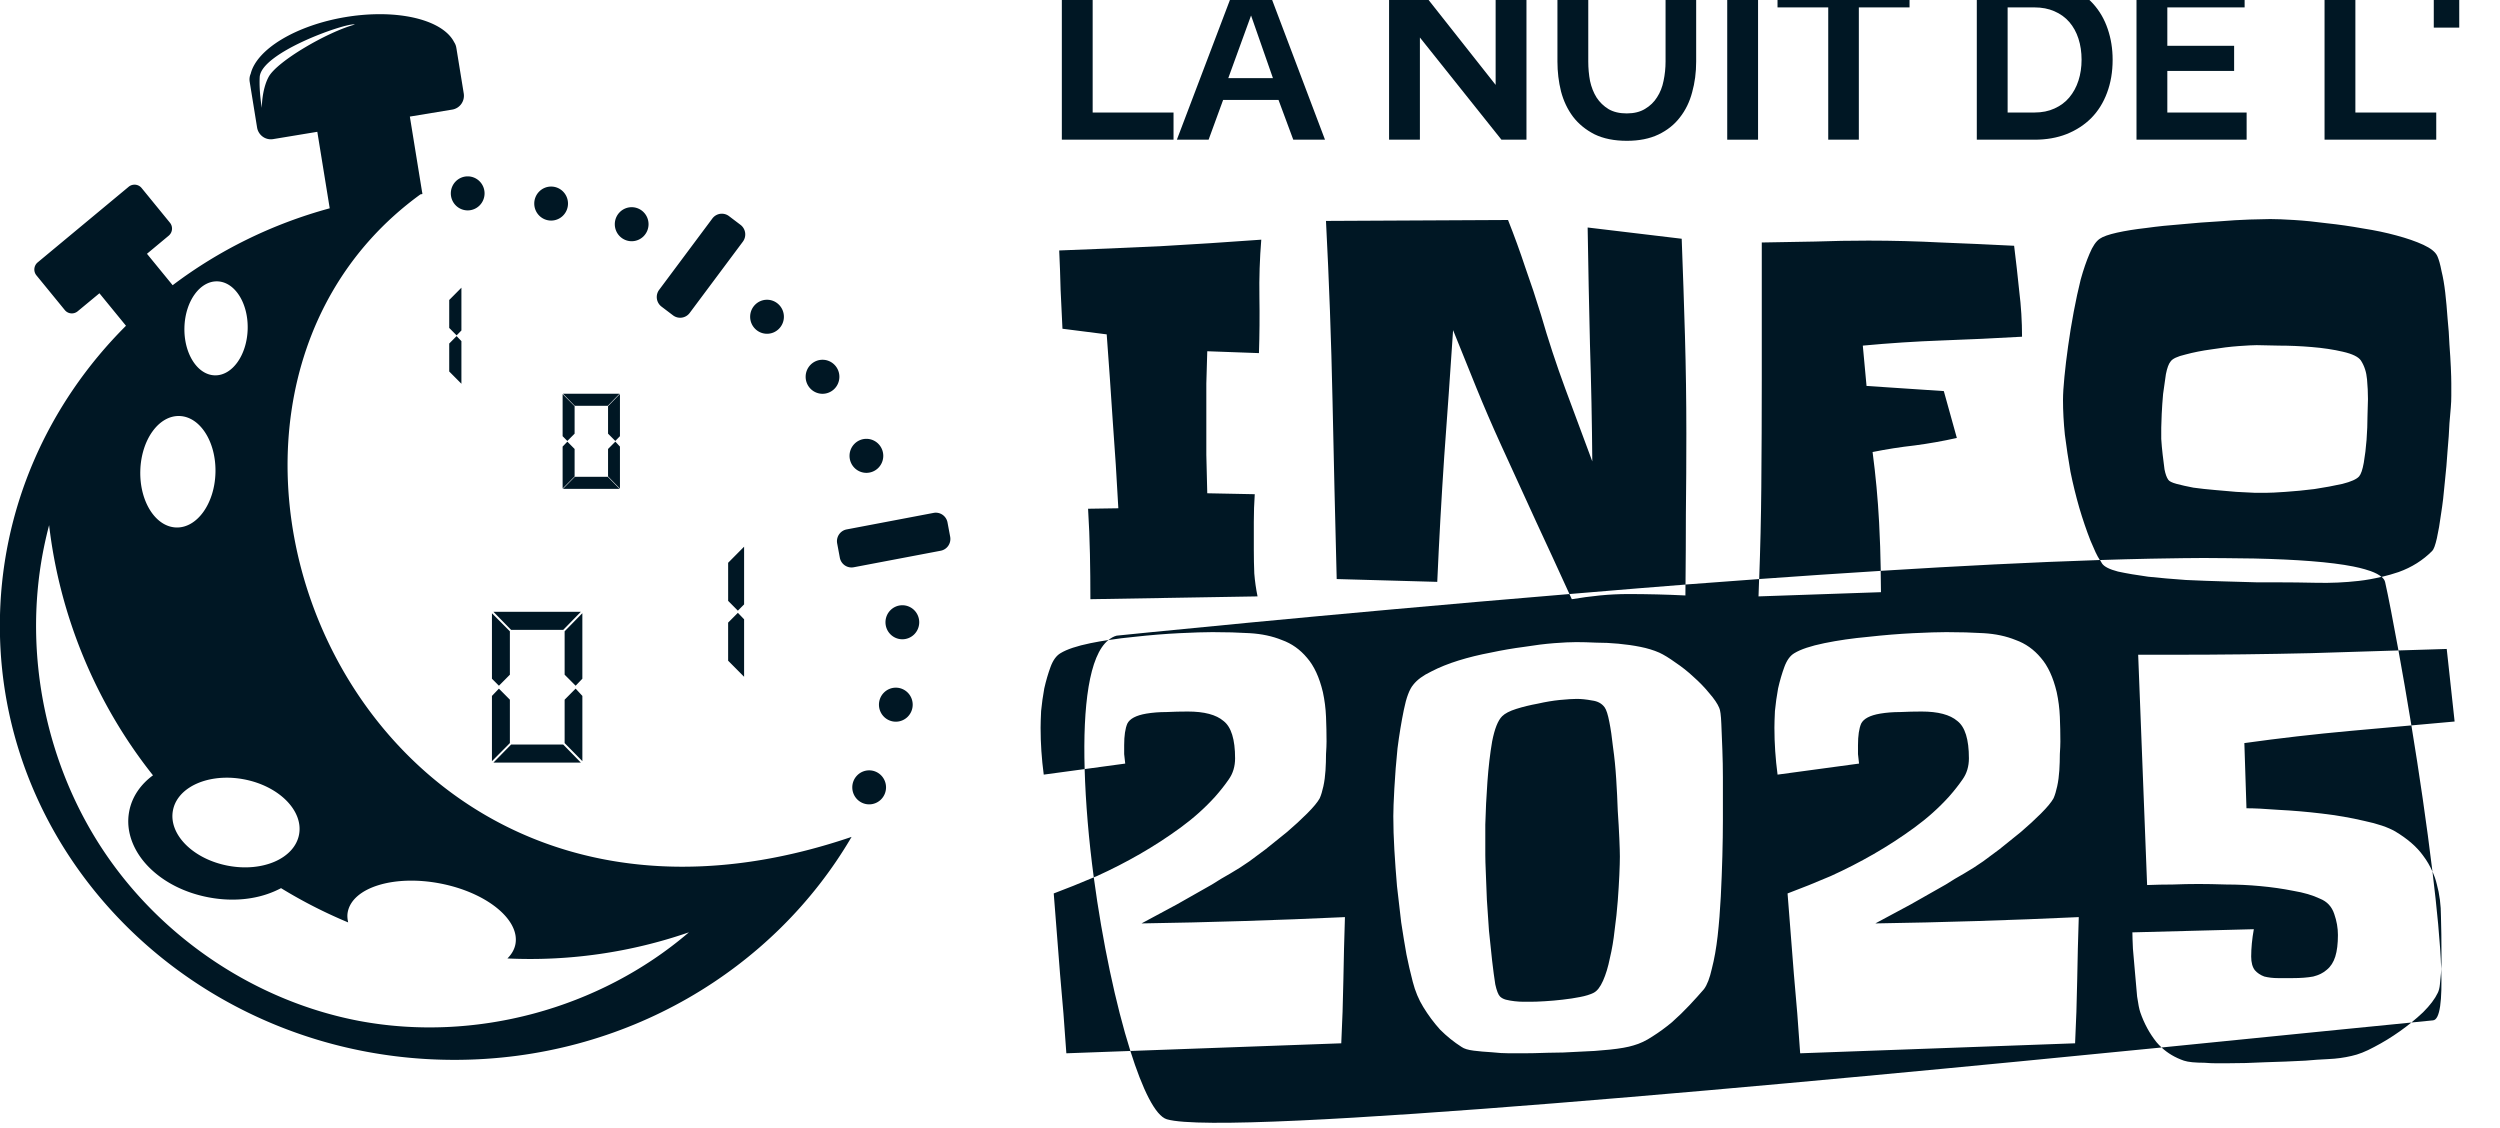
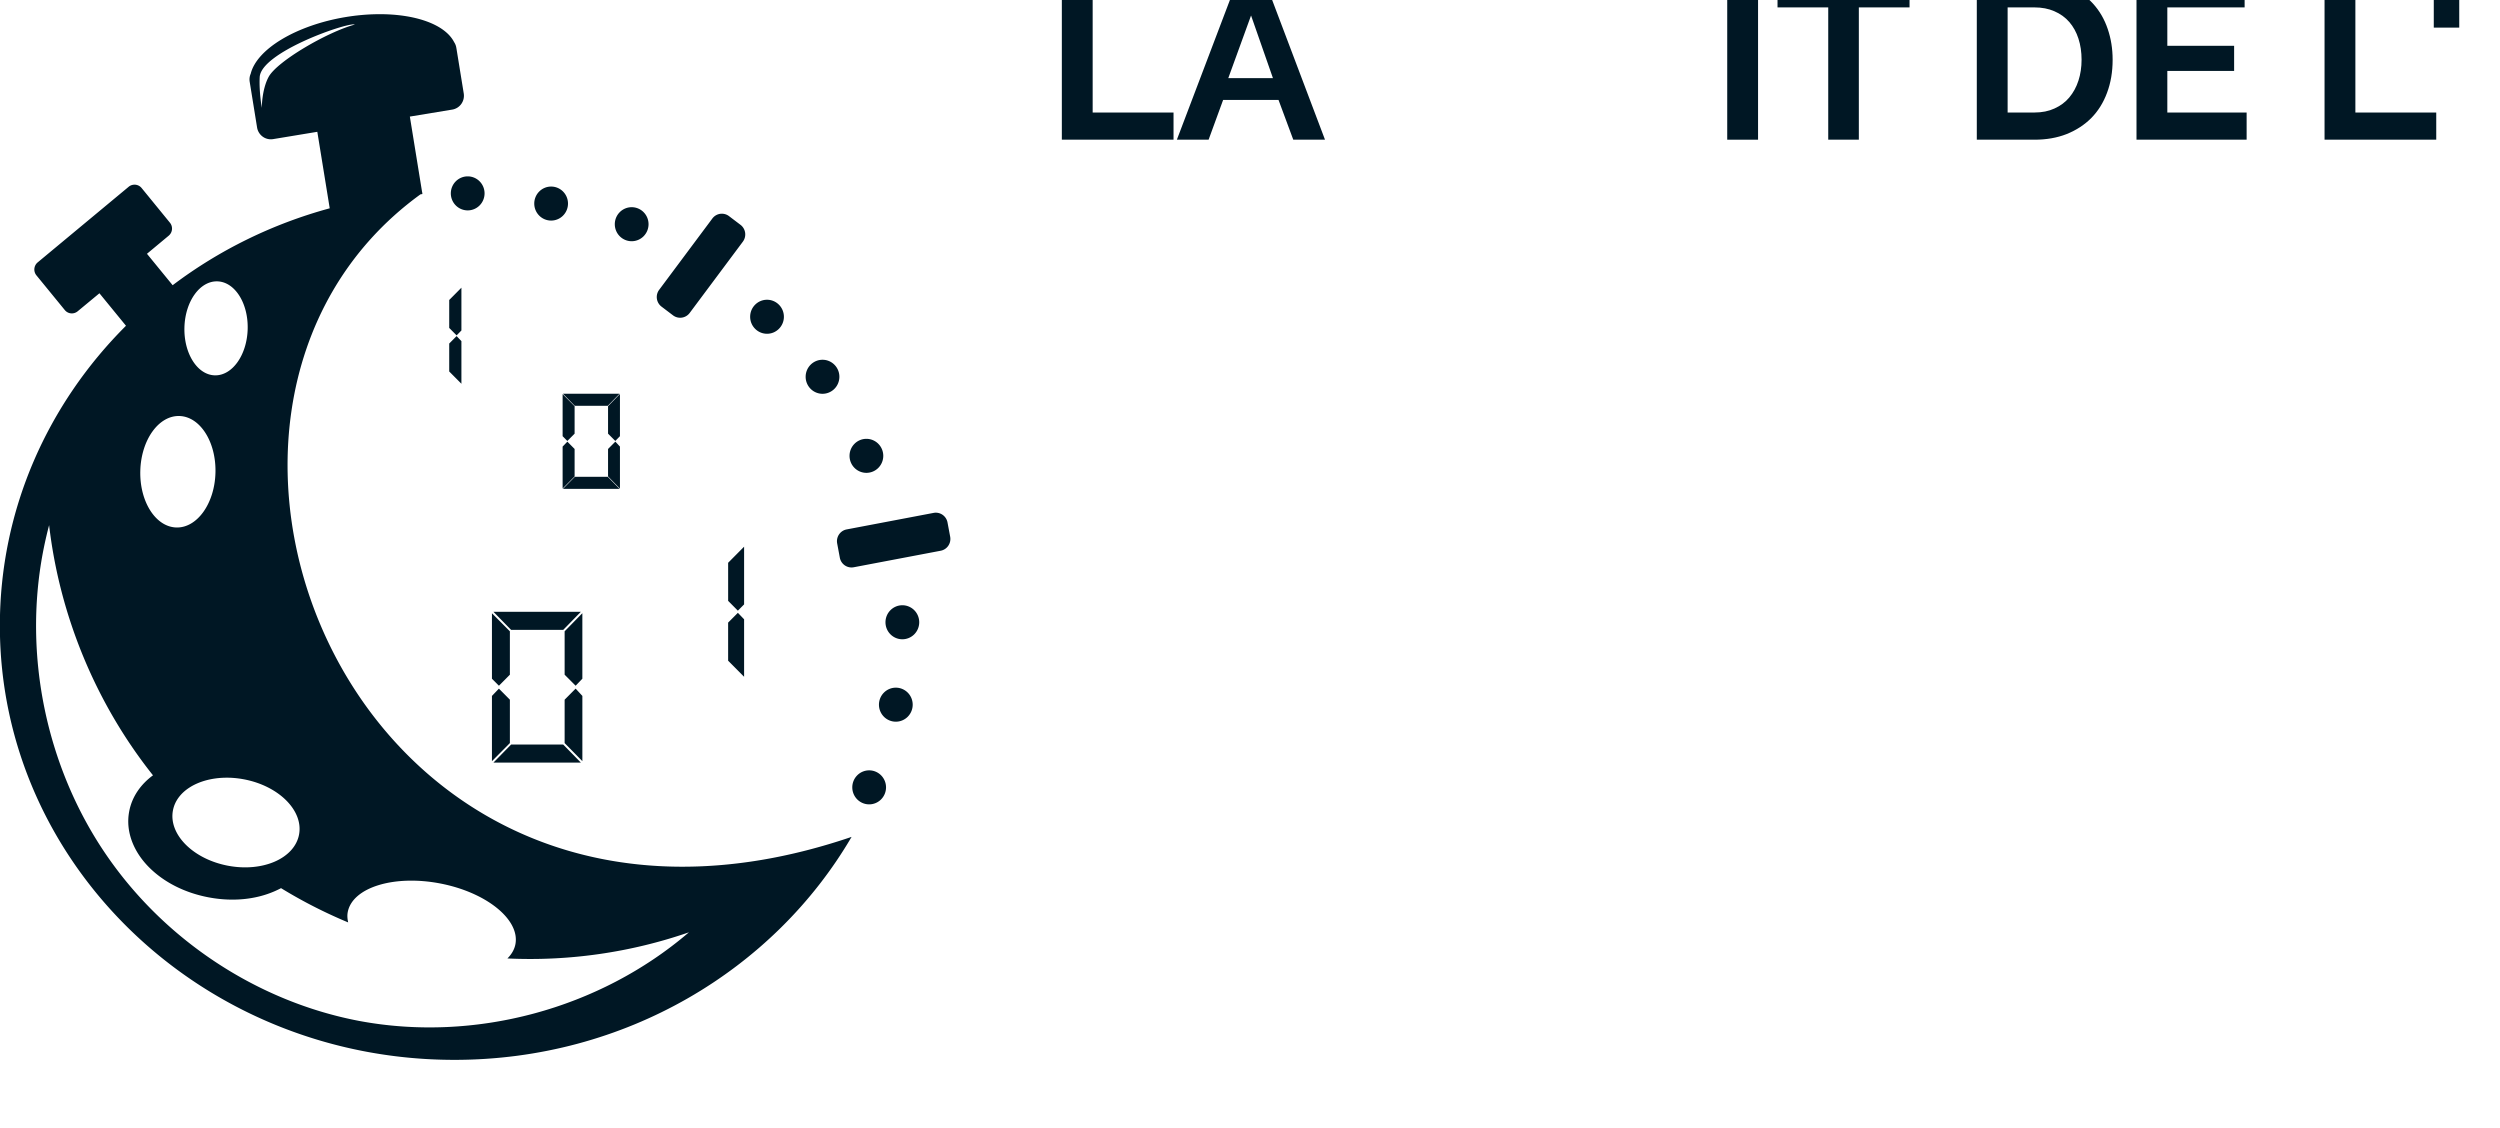
<svg xmlns="http://www.w3.org/2000/svg" xmlns:ns1="http://www.inkscape.org/namespaces/inkscape" xmlns:ns2="http://sodipodi.sourceforge.net/DTD/sodipodi-0.dtd" ns1:export-ydpi="394.54666" ns1:export-xdpi="394.54666" ns1:export-filename="/Users/celineauzias/Dropbox/artwork/N2I/2020/n2i2020_affiche_hd.png" width="498.264" height="224.883" viewBox="0 0 131.832 59.5" version="1.1" id="svg1295" ns1:version="1.1.1 (c3084ef, 2021-09-22)" ns2:docname="N2I2024-monochrome.svg">
  <defs id="defs1289">
    <style id="style466654">.cls-1{fill:none}.cls-5{opacity:.45}</style>
    <style id="style6517">.cls-1{fill:none}.cls-5{opacity:.45}</style>
  </defs>
  <ns2:namedview units="px" id="base" pagecolor="#ffffff" bordercolor="#666666" borderopacity="1.0" ns1:pageopacity="0.0" ns1:pageshadow="2" ns1:zoom="1.3736711" ns1:cx="282.8188" ns1:cy="157.60687" ns1:document-units="px" ns1:current-layer="g69201" ns1:document-rotation="0" showgrid="false" ns1:window-width="1438" ns1:window-height="855" ns1:window-x="0" ns1:window-y="23" ns1:window-maximized="0" ns1:snap-global="false" ns1:pagecheckerboard="true" showguides="false" fit-margin-top="0" fit-margin-left="0" fit-margin-right="0" fit-margin-bottom="0">
    <ns1:grid type="xygrid" id="grid3480" originx="-11.753" originy="-97.138" />
    <ns2:guide position="-1030.44,-395.72" orientation="1,0" id="guide18337" />
  </ns2:namedview>
  <g ns1:label="Calque 1" ns1:groupmode="layer" id="layer1" transform="translate(-11.753,-97.138)">
    <g id="g69201" transform="matrix(1.129,0,0,1.129,-13.879,-18.868)">
-       <path id="path56068" style="fill:#001724;fill-opacity:1;stroke:none;stroke-width:0.918px;stroke-linecap:butt;stroke-linejoin:miter;stroke-opacity:1" d="M 453.168 43.832 C 452.301 43.832 450.937 43.863 449.078 43.926 C 447.219 43.988 445.144 44.112 442.852 44.299 C 440.559 44.424 438.144 44.612 435.604 44.861 C 433.063 45.048 430.678 45.297 428.447 45.609 C 426.217 45.859 424.265 46.171 422.592 46.545 C 420.919 46.919 419.774 47.325 419.154 47.762 C 418.411 48.261 417.729 49.259 417.109 50.756 C 416.49 52.191 415.901 53.904 415.344 55.9 C 414.848 57.896 414.383 60.049 413.949 62.357 C 413.516 64.665 413.144 66.942 412.834 69.188 C 412.524 71.371 412.278 73.43 412.092 75.363 C 411.906 77.235 411.812 78.762 411.812 79.947 C 411.812 82.13 411.936 84.438 412.184 86.871 C 412.493 89.304 412.865 91.767 413.299 94.262 C 413.794 96.694 414.383 99.097 415.064 101.467 C 415.746 103.775 416.489 105.957 417.295 108.016 C 417.605 108.764 417.947 109.545 418.318 110.355 C 418.567 110.898 418.854 111.402 419.158 111.889 C 405.742 112.328 390.914 113.081 375.438 114.049 C 375.385 110.807 375.276 107.579 375.104 104.367 C 374.856 99.689 374.422 95.01 373.803 90.332 C 376.591 89.771 379.38 89.335 382.168 89.023 C 385.018 88.649 387.835 88.149 390.623 87.525 L 388.021 78.17 L 372.596 77.141 L 371.852 69.094 C 377.18 68.595 382.446 68.252 387.65 68.064 C 392.917 67.877 398.245 67.628 403.635 67.316 C 403.635 64.26 403.45 61.234 403.078 58.24 C 402.768 55.184 402.426 52.158 402.055 49.164 C 397.16 48.915 392.297 48.697 387.465 48.51 C 382.632 48.26 377.799 48.135 372.967 48.135 C 369.373 48.135 365.811 48.198 362.279 48.322 C 358.81 48.385 355.279 48.447 351.686 48.51 L 351.686 67.316 L 351.686 75.643 C 351.686 82.941 351.654 90.208 351.592 97.443 C 351.54 103.479 351.395 109.562 351.168 115.686 C 359.324 115.098 367.418 114.555 375.42 114.055 C 375.443 115.472 375.477 116.886 375.477 118.309 L 351.035 119.15 C 351.084 117.992 351.112 116.845 351.154 115.689 C 346.238 116.044 341.356 116.406 336.463 116.781 C 336.51 112.048 336.537 107.371 336.537 102.777 C 336.599 97.413 336.631 91.985 336.631 86.496 L 336.629 86.496 C 336.629 80.009 336.537 73.554 336.352 67.129 C 336.166 60.704 335.949 54.249 335.701 47.762 L 316.928 45.516 C 317.052 53.375 317.207 61.172 317.393 68.906 C 317.64 76.641 317.795 84.408 317.857 92.205 C 316.061 87.34 314.264 82.504 312.467 77.701 C 310.67 72.836 309.06 67.939 307.635 63.012 C 306.644 59.768 305.59 56.588 304.475 53.469 C 303.421 50.288 302.276 47.138 301.037 44.02 L 264.699 44.205 C 265.319 56.181 265.754 68.096 266.002 79.947 C 266.25 91.799 266.528 103.713 266.838 115.689 L 286.91 116.25 C 287.282 107.829 287.747 99.47 288.305 91.174 C 288.924 82.815 289.513 74.427 290.07 66.006 C 291.619 69.873 293.168 73.709 294.717 77.514 C 296.266 81.319 297.908 85.125 299.643 88.93 C 301.997 94.107 304.351 99.252 306.705 104.367 C 308.895 109.067 311.085 113.827 313.275 118.635 C 313.274 118.635 313.273 118.635 313.271 118.635 C 313.278 118.65 313.286 118.664 313.293 118.68 C 317.9 118.298 322.428 117.918 327.006 117.541 C 330.164 117.292 333.25 117.035 336.457 116.789 C 336.45 117.522 336.452 118.226 336.443 118.963 C 332.602 118.776 328.793 118.682 325.014 118.682 C 323.155 118.682 321.264 118.776 319.344 118.963 C 317.485 119.15 315.626 119.399 313.768 119.711 C 313.609 119.363 313.451 119.026 313.293 118.68 C 264.349 122.738 222.916 126.986 222.916 126.986 C 222.316 127.137 221.78 127.463 221.271 127.867 C 222.932 127.612 224.633 127.39 226.41 127.229 C 229.558 126.879 232.566 126.632 235.434 126.492 C 238.302 126.352 240.506 126.283 242.045 126.283 C 244.703 126.283 247.186 126.352 249.494 126.492 C 251.872 126.632 254.006 127.088 255.895 127.857 C 257.853 128.557 259.531 129.747 260.93 131.426 C 262.329 133.035 263.379 135.309 264.078 138.248 C 264.428 139.857 264.637 141.5 264.707 143.18 C 264.777 144.859 264.812 146.504 264.812 148.113 C 264.812 148.743 264.777 149.583 264.707 150.633 C 264.707 151.682 264.673 152.765 264.604 153.885 C 264.534 155.004 264.393 156.054 264.184 157.033 C 263.974 158.013 263.729 158.818 263.449 159.447 C 263.03 160.217 262.189 161.233 260.93 162.492 C 259.741 163.682 258.412 164.905 256.943 166.164 C 255.474 167.354 254.04 168.509 252.641 169.629 C 251.242 170.678 250.158 171.483 249.389 172.043 C 248.2 172.883 246.94 173.685 245.611 174.455 C 244.352 175.155 243.129 175.891 241.939 176.66 C 239.631 177.99 237.286 179.319 234.908 180.648 C 232.6 181.908 230.257 183.166 227.879 184.426 C 241.379 184.216 254.914 183.796 268.484 183.166 C 268.344 187.364 268.24 191.564 268.17 195.762 C 268.1 199.96 267.96 204.157 267.75 208.355 L 225.654 209.885 C 228.07 217.533 230.636 222.847 232.947 223.523 C 245.171 227.099 360.984 216.187 431.482 209.189 C 432.717 210.34 434.202 211.219 435.945 211.818 C 436.365 211.958 436.924 212.065 437.623 212.135 C 438.393 212.205 439.198 212.238 440.037 212.238 C 440.877 212.308 441.68 212.344 442.449 212.344 L 444.338 212.344 C 446.996 212.344 449.619 212.275 452.207 212.135 C 454.865 212.065 457.524 211.958 460.182 211.818 C 461.721 211.678 463.26 211.574 464.799 211.504 C 466.408 211.434 467.947 211.225 469.416 210.875 C 470.745 210.595 472.249 209.999 473.928 209.09 C 475.676 208.18 477.39 207.131 479.068 205.941 C 479.861 205.38 480.621 204.802 481.352 204.209 C 477.21 204.597 459.553 206.387 438.834 208.455 C 435.677 208.77 435.637 208.777 432.176 209.121 C 431.807 209.158 431.863 209.152 431.49 209.189 C 431.138 208.862 430.799 208.519 430.488 208.146 C 429.089 206.397 428.006 204.403 427.236 202.164 C 427.026 201.534 426.815 200.485 426.605 199.016 C 426.465 197.546 426.327 195.97 426.188 194.291 C 426.048 192.612 425.907 191.004 425.768 189.465 C 425.698 187.926 425.662 186.841 425.662 186.211 L 449.9 185.58 C 449.551 187.539 449.375 189.36 449.375 191.039 C 449.375 192.229 449.62 193.138 450.109 193.768 C 450.599 194.327 451.229 194.748 451.998 195.027 C 452.837 195.237 453.747 195.342 454.727 195.342 L 457.664 195.342 C 459.273 195.342 460.637 195.237 461.756 195.027 C 462.875 194.748 463.785 194.292 464.484 193.662 C 465.254 193.032 465.812 192.159 466.162 191.039 C 466.512 189.92 466.688 188.486 466.688 186.736 C 466.688 185.337 466.443 183.936 465.953 182.537 C 465.464 181.068 464.518 180.054 463.119 179.494 C 461.65 178.794 459.868 178.27 457.77 177.92 C 455.671 177.5 453.467 177.185 451.158 176.975 C 448.92 176.765 446.682 176.66 444.443 176.66 C 442.275 176.59 440.422 176.555 438.883 176.555 C 437.204 176.555 435.489 176.59 433.74 176.66 C 432.061 176.66 430.348 176.696 428.6 176.766 L 426.816 130.797 L 434.16 130.797 C 443.324 130.797 452.382 130.69 461.336 130.48 C 467.103 130.3 472.947 130.12 478.771 129.939 C 477.714 124.148 476.74 119.081 476.104 116.281 C 476.021 115.916 475.773 115.577 475.416 115.258 C 476.572 114.984 477.708 114.666 478.816 114.285 C 481.419 113.35 483.649 111.945 485.508 110.074 C 485.818 109.762 486.128 108.921 486.438 107.549 C 486.747 106.177 487.026 104.555 487.273 102.684 C 487.583 100.75 487.832 98.66 488.018 96.414 C 488.265 94.169 488.45 92.049 488.574 90.053 C 488.76 87.994 488.885 86.184 488.947 84.625 C 489.071 83.066 489.163 81.973 489.225 81.35 C 489.287 80.601 489.318 79.854 489.318 79.105 L 489.318 76.672 C 489.318 75.861 489.287 74.771 489.225 73.398 C 489.163 72.026 489.071 70.528 488.947 68.906 C 488.885 67.222 488.76 65.475 488.574 63.666 C 488.45 61.857 488.295 60.143 488.109 58.521 C 487.923 56.9 487.677 55.464 487.367 54.217 C 487.119 52.907 486.839 51.909 486.529 51.223 C 486.158 50.412 485.229 49.663 483.742 48.977 C 482.255 48.29 480.458 47.667 478.352 47.105 C 476.307 46.544 474.076 46.077 471.66 45.703 C 469.244 45.266 466.86 44.923 464.506 44.674 C 462.152 44.362 459.951 44.142 457.906 44.018 C 455.924 43.893 454.345 43.832 453.168 43.832 z M 478.771 129.939 C 479.595 134.447 480.452 139.423 481.352 144.902 C 484.228 144.643 487.104 144.384 489.98 144.125 L 488.406 129.641 C 485.17 129.74 481.99 129.84 478.771 129.939 z M 481.352 144.902 C 477.233 145.273 473.115 145.643 468.996 146.014 C 462.071 146.643 455.077 147.448 448.012 148.428 L 448.432 161.441 C 449.971 161.441 452.104 161.546 454.832 161.756 C 457.63 161.896 460.498 162.142 463.436 162.492 C 466.443 162.842 469.276 163.331 471.934 163.961 C 474.592 164.521 476.656 165.221 478.125 166.061 C 480.573 167.53 482.426 169.138 483.686 170.887 C 484.459 171.904 485.071 172.975 485.559 174.088 C 486.451 181.473 487.124 188.273 487.299 193.447 C 487.29 193.758 487.284 194.065 487.254 194.396 C 487.184 195.166 487.113 195.902 487.043 196.602 C 486.973 197.301 486.833 197.859 486.623 198.279 C 486.063 199.469 485.085 200.765 483.686 202.164 C 482.949 202.864 482.168 203.542 481.354 204.203 C 482.267 204.115 485.416 203.794 485.656 203.777 C 487.09 203.68 487.506 199.67 487.305 193.543 C 487.305 193.561 487.308 193.586 487.309 193.604 C 487.338 193.121 487.357 192.647 487.357 192.193 L 487.357 190.408 C 487.357 187.819 487.324 185.371 487.254 183.062 C 487.254 180.754 486.974 178.584 486.414 176.555 C 486.205 175.688 485.915 174.849 485.553 174.033 C 484.41 164.59 482.921 154.466 481.352 144.902 z M 225.654 209.885 C 222.745 200.673 220.064 188.02 218.35 175.234 C 215.627 176.392 212.959 177.467 210.357 178.443 C 210.777 183.831 211.196 189.184 211.615 194.502 C 212.105 199.75 212.525 205.032 212.875 210.35 L 225.654 209.885 z M 221.271 127.867 C 221.276 127.863 221.28 127.857 221.285 127.854 C 220.061 128.041 218.862 128.248 217.701 128.486 C 214.973 129.046 212.98 129.711 211.721 130.48 C 210.881 130.97 210.216 131.882 209.727 133.211 C 209.237 134.54 208.819 135.974 208.469 137.514 C 208.189 139.053 207.978 140.556 207.838 142.025 C 207.768 143.495 207.734 144.615 207.734 145.385 C 207.734 148.463 207.944 151.576 208.363 154.725 L 216.527 153.619 C 216.164 141.068 217.408 130.941 221.271 127.867 z M 216.527 153.619 C 216.723 160.372 217.347 167.763 218.348 175.227 C 218.556 175.138 218.752 175.07 218.961 174.98 C 221.899 173.651 224.766 172.182 227.564 170.572 C 230.362 168.963 233.056 167.213 235.645 165.324 C 238.233 163.435 240.54 161.372 242.568 159.133 C 243.618 157.943 244.527 156.789 245.297 155.67 C 246.136 154.48 246.557 153.08 246.557 151.471 C 246.557 147.692 245.787 145.209 244.248 144.02 C 242.779 142.76 240.401 142.131 237.113 142.131 C 235.714 142.131 234.279 142.166 232.811 142.236 C 231.412 142.236 230.083 142.341 228.824 142.551 C 226.796 142.901 225.536 143.565 225.047 144.545 C 224.627 145.524 224.416 146.959 224.416 148.848 L 224.416 150.633 C 224.486 151.263 224.557 151.892 224.627 152.521 L 216.527 153.619 z M 251.783 47.947 C 244.968 48.446 238.215 48.884 231.523 49.258 C 224.894 49.57 218.202 49.85 211.449 50.1 C 211.573 52.719 211.667 55.339 211.729 57.959 C 211.852 60.516 211.976 63.105 212.1 65.725 L 220.93 66.848 C 221.363 72.649 221.765 78.42 222.137 84.158 C 222.57 89.897 222.942 95.697 223.252 101.561 L 217.211 101.654 C 217.397 104.711 217.522 107.734 217.584 110.729 C 217.646 113.66 217.676 116.655 217.676 119.711 L 251.039 119.15 C 250.729 117.653 250.513 116.126 250.389 114.566 C 250.327 113.007 250.295 111.446 250.295 109.887 L 250.295 104.273 C 250.295 102.402 250.358 100.563 250.482 98.754 L 241.002 98.566 C 240.94 95.947 240.878 93.39 240.816 90.895 L 240.816 83.129 L 240.816 76.672 C 240.878 74.551 240.94 72.4 241.002 70.217 L 251.318 70.59 C 251.442 66.847 251.472 63.106 251.41 59.363 C 251.348 55.558 251.473 51.752 251.783 47.947 z M 450.473 69 C 451.34 69 452.827 69.031 454.934 69.094 C 457.04 69.094 459.207 69.188 461.438 69.375 C 463.73 69.562 465.805 69.874 467.664 70.311 C 469.585 70.747 470.793 71.339 471.289 72.088 C 471.971 73.148 472.374 74.395 472.498 75.83 C 472.622 77.202 472.684 78.512 472.684 79.76 C 472.684 80.446 472.652 81.569 472.59 83.129 C 472.59 84.626 472.528 86.216 472.404 87.9 C 472.28 89.522 472.095 91.05 471.848 92.484 C 471.6 93.857 471.29 94.761 470.918 95.197 C 470.422 95.759 469.307 96.259 467.572 96.695 C 465.899 97.07 464.041 97.413 461.996 97.725 C 460.014 97.974 458.093 98.161 456.234 98.285 C 454.438 98.41 453.167 98.473 452.424 98.473 L 450.1 98.473 C 449.046 98.41 447.808 98.347 446.383 98.285 C 445.02 98.16 443.594 98.037 442.107 97.912 C 440.621 97.787 439.197 97.631 437.834 97.443 C 436.533 97.194 435.418 96.945 434.488 96.695 C 433.559 96.446 433 96.165 432.814 95.854 C 432.505 95.417 432.258 94.731 432.072 93.795 C 431.948 92.859 431.823 91.861 431.699 90.801 C 431.575 89.74 431.484 88.711 431.422 87.713 L 431.422 85.467 C 431.422 84.905 431.452 84.001 431.514 82.754 C 431.576 81.444 431.669 80.103 431.793 78.73 C 431.979 77.296 432.164 75.986 432.35 74.801 C 432.597 73.553 432.908 72.712 433.279 72.275 C 433.651 71.714 434.643 71.245 436.254 70.871 C 437.865 70.435 439.598 70.091 441.457 69.842 C 443.378 69.53 445.175 69.312 446.848 69.188 C 448.582 69.063 449.791 69 450.473 69 z M 439.896 111.486 C 441.508 111.481 442.954 111.508 444.482 111.52 C 446.351 111.534 448.232 111.546 449.965 111.586 C 458.426 111.778 465.241 112.281 469.768 113.184 C 470.617 113.353 471.379 113.538 472.064 113.736 C 472.475 113.855 472.877 113.975 473.227 114.104 C 474.163 114.449 474.9 114.828 475.379 115.252 C 473.896 115.603 472.385 115.888 470.824 116.062 C 468.036 116.374 465.249 116.5 462.461 116.438 C 459.673 116.375 457.071 116.344 454.654 116.344 L 450.564 116.344 C 448.644 116.281 446.445 116.219 443.967 116.156 C 441.551 116.094 439.012 116 436.348 115.875 C 433.684 115.688 431.173 115.47 428.818 115.221 C 426.526 114.909 424.514 114.566 422.779 114.191 C 421.106 113.755 420.053 113.225 419.619 112.602 C 419.462 112.384 419.35 112.122 419.207 111.891 C 422.64 111.779 425.95 111.692 429.17 111.625 C 429.96 111.609 430.712 111.6 431.488 111.586 C 434.376 111.535 437.22 111.495 439.896 111.486 z M 448.57 111.549 C 448.768 111.552 448.968 111.555 449.164 111.559 C 448.97 111.554 448.766 111.553 448.57 111.549 z M 388.52 126.283 C 391.178 126.283 393.66 126.352 395.969 126.492 C 398.347 126.632 400.481 127.088 402.369 127.857 C 404.328 128.557 406.005 129.747 407.404 131.426 C 408.803 133.035 409.853 135.309 410.553 138.248 C 410.902 139.857 411.112 141.5 411.182 143.18 C 411.252 144.859 411.287 146.504 411.287 148.113 C 411.287 148.743 411.252 149.583 411.182 150.633 C 411.182 151.682 411.148 152.765 411.078 153.885 C 411.008 155.004 410.868 156.054 410.658 157.033 C 410.448 158.013 410.203 158.818 409.924 159.447 C 409.504 160.217 408.665 161.233 407.406 162.492 C 406.217 163.682 404.887 164.905 403.418 166.164 C 401.949 167.354 400.516 168.509 399.117 169.629 C 397.718 170.678 396.633 171.483 395.863 172.043 C 394.674 172.883 393.415 173.685 392.086 174.455 C 390.827 175.155 389.603 175.891 388.414 176.66 C 386.106 177.99 383.763 179.319 381.385 180.648 C 379.076 181.908 376.732 183.166 374.354 184.426 C 387.854 184.216 401.389 183.796 414.959 183.166 C 414.819 187.364 414.715 191.564 414.645 195.762 C 414.575 199.96 414.434 204.157 414.225 208.355 L 359.35 210.35 C 359 205.032 358.58 199.75 358.09 194.502 C 357.67 189.184 357.252 183.831 356.832 178.443 C 359.63 177.394 362.498 176.24 365.436 174.98 C 368.373 173.651 371.241 172.182 374.039 170.572 C 376.837 168.963 379.529 167.213 382.117 165.324 C 384.705 163.435 387.014 161.372 389.043 159.133 C 390.092 157.943 391.002 156.789 391.771 155.67 C 392.611 154.48 393.031 153.08 393.031 151.471 C 393.031 147.692 392.262 145.209 390.723 144.02 C 389.254 142.76 386.876 142.131 383.588 142.131 C 382.189 142.131 380.754 142.166 379.285 142.236 C 377.886 142.236 376.558 142.341 375.299 142.551 C 373.27 142.901 372.011 143.565 371.521 144.545 C 371.102 145.524 370.891 146.959 370.891 148.848 L 370.891 150.633 C 370.961 151.263 371.032 151.892 371.102 152.521 L 354.838 154.725 C 354.418 151.576 354.209 148.463 354.209 145.385 C 354.209 144.615 354.243 143.495 354.312 142.025 C 354.452 140.556 354.664 139.053 354.943 137.514 C 355.293 135.974 355.712 134.54 356.201 133.211 C 356.691 131.882 357.356 130.97 358.195 130.48 C 359.454 129.711 361.448 129.046 364.176 128.486 C 366.904 127.927 369.807 127.508 372.885 127.229 C 376.033 126.879 379.04 126.632 381.908 126.492 C 384.776 126.352 386.981 126.283 388.52 126.283 z M 314.652 128.277 C 315.841 128.277 317.17 128.313 318.639 128.383 C 320.108 128.383 321.576 128.452 323.045 128.592 C 324.584 128.732 326.054 128.943 327.453 129.223 C 328.852 129.502 330.111 129.887 331.23 130.377 C 332.14 130.797 333.223 131.462 334.482 132.371 C 335.741 133.211 336.93 134.154 338.049 135.203 C 339.238 136.253 340.288 137.338 341.197 138.457 C 342.177 139.577 342.842 140.557 343.191 141.396 C 343.401 141.816 343.542 142.866 343.611 144.545 C 343.681 146.154 343.75 147.904 343.82 149.793 C 343.89 151.682 343.926 153.501 343.926 155.25 L 343.926 158.713 L 343.926 163.855 C 343.926 165.954 343.89 168.333 343.82 170.992 C 343.75 173.581 343.646 176.276 343.506 179.074 C 343.366 181.803 343.157 184.426 342.877 186.945 C 342.597 189.394 342.212 191.562 341.723 193.451 C 341.303 195.34 340.778 196.705 340.148 197.545 C 339.309 198.524 338.33 199.609 337.211 200.799 C 336.162 201.918 335.007 203.037 333.748 204.156 C 332.489 205.206 331.194 206.151 329.865 206.99 C 328.606 207.83 327.347 208.426 326.088 208.775 C 324.969 209.125 323.396 209.405 321.367 209.615 C 319.409 209.825 317.344 209.965 315.176 210.035 C 313.077 210.175 311.015 210.244 308.986 210.244 C 306.958 210.314 305.314 210.35 304.055 210.35 L 301.326 210.35 C 300.207 210.35 299.017 210.279 297.758 210.139 C 296.499 210.069 295.311 209.964 294.191 209.824 C 293.072 209.684 292.267 209.44 291.777 209.09 C 290.238 208.11 288.806 206.956 287.477 205.627 C 286.217 204.228 285.098 202.723 284.119 201.113 C 283.21 199.644 282.509 197.965 282.02 196.076 C 281.53 194.187 281.111 192.368 280.762 190.619 C 280.412 188.66 280.061 186.526 279.711 184.217 C 279.431 181.838 279.153 179.423 278.873 176.975 C 278.663 174.526 278.488 172.111 278.348 169.732 C 278.208 167.353 278.139 165.115 278.139 163.016 C 278.139 161.826 278.208 159.972 278.348 157.453 C 278.488 154.864 278.697 152.205 278.977 149.477 C 279.326 146.748 279.747 144.195 280.236 141.816 C 280.726 139.368 281.356 137.687 282.125 136.777 C 282.894 135.798 284.083 134.924 285.691 134.154 C 287.3 133.315 289.12 132.581 291.148 131.951 C 293.177 131.321 295.31 130.797 297.549 130.377 C 299.857 129.887 302.095 129.502 304.264 129.223 C 306.432 128.873 308.425 128.626 310.244 128.486 C 312.063 128.346 313.533 128.277 314.652 128.277 z M 314.756 139.611 C 313.986 139.611 312.867 139.682 311.398 139.822 C 309.999 139.962 308.531 140.207 306.992 140.557 C 305.453 140.837 304.018 141.186 302.689 141.605 C 301.36 142.025 300.417 142.516 299.857 143.076 C 299.018 143.916 298.353 145.594 297.863 148.113 C 297.444 150.562 297.13 153.255 296.92 156.193 C 296.71 159.132 296.57 161.967 296.5 164.695 L 296.5 170.783 C 296.5 171.553 296.536 172.742 296.605 174.352 C 296.675 175.891 296.745 177.674 296.814 179.703 C 296.954 181.662 297.094 183.726 297.234 185.895 C 297.444 187.994 297.653 189.988 297.863 191.877 C 298.073 193.696 298.284 195.27 298.494 196.6 C 298.774 197.859 299.088 198.664 299.438 199.014 C 299.717 199.293 300.102 199.504 300.592 199.645 C 301.151 199.785 301.745 199.889 302.375 199.959 C 303.005 200.029 303.601 200.064 304.16 200.064 L 305.523 200.064 C 306.293 200.064 307.236 200.029 308.355 199.959 C 309.545 199.889 310.735 199.785 311.924 199.645 C 313.183 199.505 314.337 199.329 315.387 199.119 C 316.506 198.909 317.416 198.629 318.115 198.279 C 318.815 197.929 319.442 197.125 320.002 195.865 C 320.562 194.606 321.017 193.103 321.367 191.354 C 321.787 189.604 322.101 187.75 322.311 185.791 C 322.59 183.762 322.801 181.803 322.941 179.914 C 323.081 178.025 323.186 176.311 323.256 174.771 C 323.326 173.162 323.361 171.937 323.361 171.098 C 323.361 170.328 323.326 169.139 323.256 167.529 C 323.186 165.85 323.081 163.996 322.941 161.967 C 322.871 159.868 322.767 157.733 322.627 155.564 C 322.487 153.325 322.276 151.227 321.996 149.268 C 321.786 147.308 321.542 145.63 321.262 144.23 C 320.982 142.761 320.668 141.781 320.318 141.291 C 319.759 140.521 318.918 140.066 317.799 139.926 C 316.68 139.716 315.665 139.611 314.756 139.611 z " transform="matrix(0.234,0,0,0.234,22.697,102.726)" />
      <path id="path13688" style="fill:#001724;fill-opacity:1;fill-rule:nonzero;stroke:none;stroke-width:6.059;stroke-linecap:round;stroke-linejoin:round;stroke-miterlimit:4;stroke-dasharray:none;stroke-dashoffset:0;stroke-opacity:1" d="M 75.455 2.938 A 10.04 20.89 80.417 0 0 75.096 2.945 A 10.04 20.89 80.417 0 0 68.936 3.527 A 10.04 20.89 80.417 0 0 50.07 14.824 C 49.856 15.309 49.773 15.857 49.865 16.422 L 51.34 25.549 C 51.589 27.086 53.018 28.126 54.543 27.875 L 63.365 26.416 L 65.84 41.686 C 54.285 44.829 43.668 50.102 34.488 57.037 L 29.361 50.764 L 33.693 47.158 C 34.476 46.508 34.592 45.35 33.947 44.561 L 28.295 37.639 C 27.892 37.145 27.289 36.92 26.705 36.977 C 26.354 37.011 26.008 37.141 25.715 37.385 L 7.553 52.475 C 6.77 53.125 6.654 54.283 7.299 55.072 L 12.959 61.994 C 13.604 62.783 14.749 62.89 15.531 62.24 L 19.873 58.645 L 25.174 65.131 C 9.582 80.69 0 101.78 0 125.006 C 0 172.836 40.648 211.66 90.734 211.66 C 124.806 211.66 154.495 193.698 170.008 167.154 C 70.968 200.874 24.111 82.317 83.951 38.9 L 84.344 38.836 L 84.311 38.631 C 84.331 38.614 84.353 38.597 84.375 38.582 C 84.35 38.582 84.327 38.585 84.303 38.59 L 81.836 23.377 L 90.291 21.984 C 91.816 21.733 92.841 20.295 92.592 18.758 L 91.166 9.967 L 91.176 9.967 A 10.04 20.89 80.417 0 0 91.158 9.91 L 91.109 9.631 C 91.041 9.214 90.885 8.837 90.666 8.51 A 10.04 20.89 80.417 0 0 75.457 2.938 L 75.455 2.938 z M 70.689 4.977 C 70.758 4.981 70.806 4.995 70.844 5.012 C 65.32 6.517 55.342 12.336 53.648 15.457 C 52.273 17.992 52.281 21.641 52.281 21.641 C 52.281 21.641 51.72 18.413 51.863 15.514 C 52.105 10.632 68.562 4.823 70.689 4.979 L 70.689 4.977 z M 93.381 35.311 A 3.367 3.395 0 0 0 90.014 38.705 A 3.367 3.395 0 0 0 93.381 42.102 A 3.367 3.395 0 0 0 96.748 38.705 A 3.367 3.395 0 0 0 93.381 35.311 z M 110.035 37.346 A 3.367 3.395 0 0 0 106.668 40.74 A 3.367 3.395 0 0 0 110.035 44.135 A 3.367 3.395 0 0 0 113.402 40.74 A 3.367 3.395 0 0 0 110.035 37.346 z M 126.111 41.465 A 3.367 3.395 0 0 0 122.744 44.861 A 3.367 3.395 0 0 0 126.111 48.256 A 3.367 3.395 0 0 0 129.479 44.861 A 3.367 3.395 0 0 0 126.111 41.465 z M 144.006 42.768 C 143.321 42.797 142.657 43.129 142.211 43.727 L 131.602 57.951 C 130.809 59.014 131.018 60.513 132.072 61.312 L 134.359 63.047 C 135.414 63.846 136.901 63.635 137.693 62.572 L 148.303 48.348 C 149.095 47.285 148.886 45.784 147.832 44.984 L 145.545 43.25 C 145.084 42.9 144.538 42.744 144.006 42.768 z M 43.41 56.268 C 46.902 56.365 49.604 60.625 49.463 65.803 C 49.322 70.98 46.384 75.125 42.893 75.027 C 39.401 74.931 36.699 70.629 36.84 65.451 C 36.981 60.274 39.919 56.171 43.41 56.268 z M 92.127 57.529 L 91.766 57.898 L 89.693 59.986 L 89.693 65.564 L 91.168 67.049 L 92.127 66.072 L 92.127 57.529 z M 153.129 59.939 C 151.27 59.94 149.762 61.459 149.762 63.334 C 149.762 65.209 151.27 66.728 153.129 66.729 C 154.988 66.728 156.496 65.209 156.496 63.334 C 156.496 61.459 154.988 59.94 153.129 59.939 z M 91.168 67.195 L 91.014 67.344 L 89.693 68.678 L 89.693 74.258 L 92.127 76.707 L 92.127 68.195 L 91.168 67.195 z M 164.205 71.918 A 3.367 3.395 0 0 0 160.838 75.312 A 3.367 3.395 0 0 0 164.205 78.709 A 3.367 3.395 0 0 0 167.572 75.312 A 3.367 3.395 0 0 0 164.205 71.918 z M 112.402 78.697 L 112.754 79.066 L 114.762 81.113 L 121.332 81.113 L 123.699 78.697 L 112.402 78.697 z M 123.771 78.762 L 123.404 79.131 L 121.396 81.188 L 121.396 86.668 L 122.846 88.125 L 123.771 87.168 L 123.771 78.762 z M 112.328 78.771 L 112.328 79.287 L 112.328 87.168 L 113.27 88.127 L 114.721 86.668 L 114.721 81.188 L 112.328 78.771 z M 35.832 83.145 C 39.975 83.259 43.201 88.339 43.033 94.482 C 42.866 100.626 39.368 105.509 35.225 105.395 C 31.082 105.28 27.866 100.208 28.033 94.064 C 28.201 87.921 31.689 83.03 35.832 83.145 z M 172.965 87.701 A 3.367 3.395 0 0 0 169.598 91.096 A 3.367 3.395 0 0 0 172.965 94.49 A 3.367 3.395 0 0 0 176.332 91.096 A 3.367 3.395 0 0 0 172.965 87.701 z M 113.27 88.258 L 113.123 88.422 L 112.328 89.248 L 112.328 97.621 L 114.721 95.203 L 114.721 89.723 L 113.27 88.258 z M 122.855 88.258 L 122.699 88.412 L 121.396 89.723 L 121.396 95.203 L 123.771 97.629 L 123.771 89.248 L 122.855 88.258 z M 114.762 95.277 L 114.703 95.344 L 112.395 97.693 L 123.699 97.693 L 121.33 95.277 L 114.762 95.277 z M 186.857 102.441 C 186.699 102.437 186.539 102.454 186.377 102.484 L 169.029 105.781 C 167.733 106.028 166.887 107.277 167.131 108.584 L 167.66 111.42 C 167.904 112.727 169.145 113.58 170.441 113.334 L 187.787 110.039 C 189.083 109.793 189.93 108.543 189.686 107.236 L 189.156 104.4 C 188.943 103.257 187.966 102.46 186.857 102.443 L 186.857 102.441 z M 9.83 104.928 C 11.94 123.085 19.216 140.608 30.564 154.865 C 28.172 156.62 26.377 159.077 25.812 162.082 C 25.031 166.24 26.821 170.247 29.762 173.207 C 32.703 176.167 36.838 178.299 41.623 179.213 C 46.408 180.127 51.035 179.67 54.846 178 C 55.277 177.811 55.711 177.61 56.123 177.385 C 60.4 180.007 64.899 182.3 69.525 184.227 C 69.369 183.532 69.307 182.864 69.436 182.178 C 70.358 177.267 78.613 174.679 87.85 176.443 C 97.086 178.208 103.831 183.657 102.908 188.568 C 102.707 189.638 102.14 190.592 101.311 191.418 C 113.572 191.998 125.933 190.222 137.543 186.199 C 119.649 201.543 94.754 208.23 71.664 203.879 C 51.285 199.986 32.651 187.631 20.971 170.348 C 9.291 153.065 4.709 131.063 8.568 110.514 C 8.922 108.637 9.344 106.774 9.83 104.928 z M 148.553 109.229 L 148.184 109.598 L 145.367 112.439 L 145.367 120.041 L 147.309 122 L 148.553 120.746 L 148.553 109.229 z M 180.141 120.918 A 3.367 3.395 0 0 0 176.773 124.314 A 3.367 3.395 0 0 0 180.141 127.709 A 3.367 3.395 0 0 0 183.508 124.314 A 3.367 3.395 0 0 0 180.141 120.918 z M 98.516 122.221 L 98.877 122.59 L 102.047 125.834 L 112.443 125.834 L 115.973 122.221 L 98.516 122.221 z M 147.309 122.428 L 147.16 122.582 L 145.365 124.383 L 145.365 131.986 L 148.553 135.197 L 148.553 123.721 L 147.309 122.428 z M 116.268 122.508 L 115.9 122.877 L 112.73 126.121 L 112.73 134.779 L 114.926 136.982 L 116.268 135.582 L 116.268 122.508 z M 98.221 122.516 L 98.221 123.033 L 98.221 135.582 L 99.615 136.982 L 101.801 134.779 L 101.801 126.121 L 98.221 122.516 z M 178.838 137.369 A 3.367 3.395 0 0 0 175.471 140.764 A 3.367 3.395 0 0 0 178.838 144.16 A 3.367 3.395 0 0 0 182.205 140.764 A 3.367 3.395 0 0 0 178.838 137.369 z M 114.926 137.557 L 114.77 137.713 L 112.73 139.768 L 112.73 148.428 L 116.27 152.039 L 116.27 139.014 L 114.926 137.557 z M 99.615 137.564 L 99.459 137.721 L 98.221 139.016 L 98.221 152.041 L 101.801 148.428 L 101.801 139.768 L 99.615 137.564 z M 102.047 148.723 L 101.99 148.779 L 98.516 152.328 L 115.973 152.328 L 112.443 148.723 L 102.047 148.723 z M 173.516 153.873 A 3.367 3.395 0 0 0 170.148 157.268 A 3.367 3.395 0 0 0 173.516 160.662 A 3.367 3.395 0 0 0 176.883 157.268 A 3.367 3.395 0 0 0 173.516 153.873 z M 44.941 155.342 C 46.171 155.316 47.447 155.421 48.75 155.67 C 55.701 156.998 60.614 161.921 59.719 166.688 C 58.823 171.454 52.464 174.234 45.514 172.906 C 38.563 171.579 33.649 166.645 34.545 161.879 C 35.272 158.006 39.612 155.453 44.941 155.342 z " transform="matrix(0.234,0,0,0.234,22.697,102.726)" />
      <g id="g60221" transform="translate(0,-1.058)">
        <g id="g17910" style="font-style:normal;font-variant:normal;font-weight:bold;font-stretch:normal;font-size:56.708px;line-height:100%;font-family:Raleway;-inkscape-font-specification:'Raleway, Bold';text-align:center;writing-mode:lr-tb;text-anchor:middle;fill:#001724;fill-opacity:1;fill-rule:nonzero;stroke:none;stroke-width:14.774;stroke-linecap:round;stroke-linejoin:round;stroke-miterlimit:4;stroke-dasharray:none;stroke-dashoffset:0;stroke-opacity:1" transform="matrix(0.184,0,0,0.185,1214.492,-1232.932)">
          <path style="fill:#001724;fill-opacity:1;stroke-width:14.774" id="path17912" d="m -6207.571,7260.896 v -40.263 h 7.826 v 33.401 h 20.528 v 6.862 z" ns1:connector-curvature="0" />
          <path style="fill:#001724;fill-opacity:1;stroke-width:14.774" id="path17914" d="m -6162.999,7220.633 h 6.918 l 15.311,40.263 h -8.053 l -3.743,-10.037 h -14.064 l -3.686,10.037 h -8.053 z m 9.017,24.725 -5.557,-15.822 -5.784,15.822 z" ns1:connector-curvature="0" />
-           <path style="fill:#001724;fill-opacity:1;stroke-width:14.774" id="path17916" d="m -6116.677,7235.094 v 25.802 h -7.826 v -40.263 h 6.068 l 20.982,26.426 v -26.369 h 7.826 v 40.206 h -6.351 z" ns1:connector-curvature="0" />
-           <path style="fill:#001724;fill-opacity:1;stroke-width:14.774" id="path17918" d="m -6064.184,7254.261 q 2.779,0 4.65,-1.134 1.928,-1.134 3.062,-2.949 1.191,-1.815 1.645,-4.14 0.51,-2.382 0.51,-4.877 v -20.528 h 7.769 v 20.528 q 0,4.14 -1.021,7.769 -0.964,3.629 -3.119,6.351 -2.098,2.722 -5.444,4.31 -3.346,1.588 -7.996,1.588 -4.82,0 -8.223,-1.645 -3.346,-1.701 -5.444,-4.423 -2.098,-2.779 -3.062,-6.408 -0.907,-3.629 -0.907,-7.542 v -20.528 h 7.826 v 20.528 q 0,2.552 0.454,4.934 0.51,2.325 1.645,4.14 1.191,1.815 3.062,2.949 1.871,1.077 4.593,1.077 z" ns1:connector-curvature="0" />
          <path style="fill:#001724;fill-opacity:1;stroke-width:14.774" id="path17920" d="m -6038.665,7260.896 v -40.263 h 7.826 v 40.263 z" ns1:connector-curvature="0" />
          <path style="fill:#001724;fill-opacity:1;stroke-width:14.774" id="path17922" d="m -5992.382,7227.495 h -12.873 v 33.401 h -7.769 v -33.401 h -12.873 v -6.862 h 33.514 z" ns1:connector-curvature="0" />
          <path style="fill:#001724;fill-opacity:1;stroke-width:14.774" id="path17924" d="m -5975.311,7260.896 v -40.263 h 14.631 q 4.934,0 8.62,1.588 3.743,1.588 6.238,4.31 2.495,2.722 3.743,6.408 1.248,3.629 1.248,7.769 0,4.593 -1.418,8.336 -1.361,3.686 -3.97,6.351 -2.609,2.609 -6.295,4.083 -3.629,1.418 -8.166,1.418 z m 26.596,-20.188 q 0,-2.892 -0.794,-5.331 -0.794,-2.438 -2.325,-4.196 -1.531,-1.758 -3.8,-2.722 -2.212,-0.964 -5.047,-0.964 h -6.805 v 26.539 h 6.805 q 2.892,0 5.104,-1.021 2.268,-1.021 3.743,-2.779 1.531,-1.815 2.325,-4.253 0.794,-2.438 0.794,-5.274 z" ns1:connector-curvature="0" />
          <path style="fill:#001724;fill-opacity:1;stroke-width:14.774" id="path17926" d="m -5906.817,7254.034 v 6.862 h -27.957 v -40.263 h 27.447 v 6.862 h -19.621 v 9.697 h 16.956 v 6.351 h -16.956 v 10.491 z" ns1:connector-curvature="0" />
          <path style="fill:#001724;fill-opacity:1;stroke-width:14.774" id="path17928" d="m -5887.037,7260.896 v -40.263 h 7.826 v 33.401 h 20.528 v 6.862 z" ns1:connector-curvature="0" />
          <path style="fill:#001724;fill-opacity:1;stroke-width:14.774" id="path17930" d="m -5859.31,7232.599 v -12.703 h 6.465 v 12.703 z" ns1:connector-curvature="0" />
        </g>
      </g>
    </g>
  </g>
  <style type="text/css" id="style203371">
	.st0{fill:#17182D;}
	.st1{fill:#23253A;}
	.st2{fill:#2C2E42;}
	.st3{fill:#D0110E;}
	.st4{fill:#FEDC25;}
	.st5{fill:#FDBC1D;}
	.st6{fill:#F9DE6B;}
	.st7{fill:#F9E491;}
	.st8{fill:#212333;}
	.st9{fill:#EA365D;}
	.st10{fill:#FF4061;}
	.st11{fill:#F3AA65;}
	.st12{fill:#C17842;}
	.st13{fill:#FABD86;}
	.st14{fill:#935C3E;}
	.st15{fill:#444444;}
	.st16{fill:#333333;}
	.st17{fill:#4D4D4D;}
	.st18{fill:#FFFFFF;}
	.st19{fill:#EFDDDB;}
	.st20{fill:#F9F8F7;}
</style>
</svg>